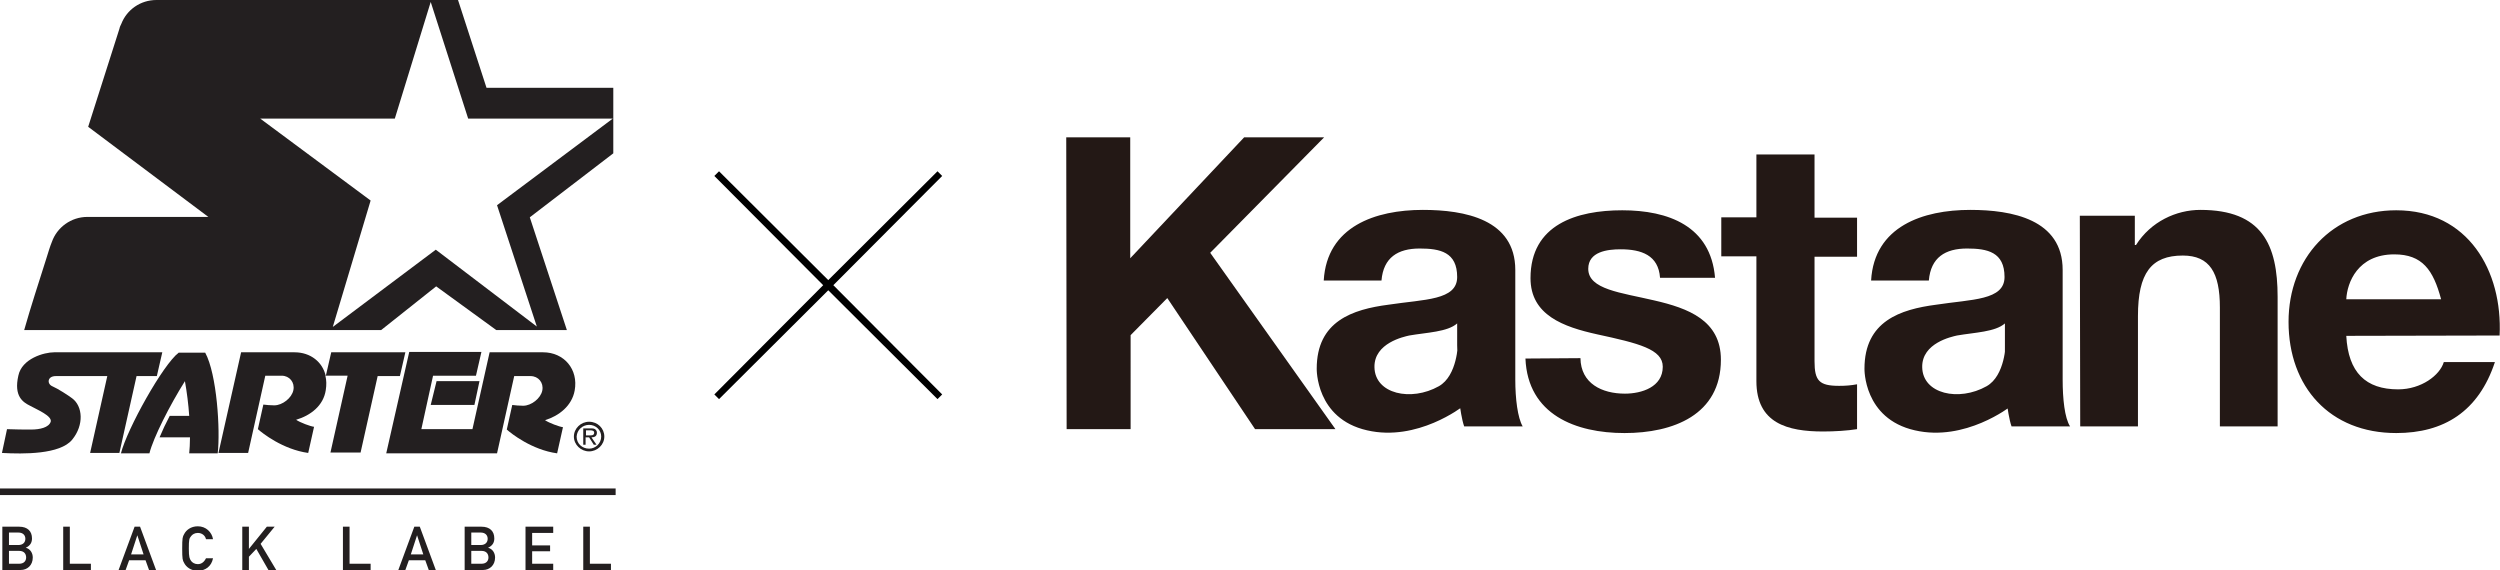
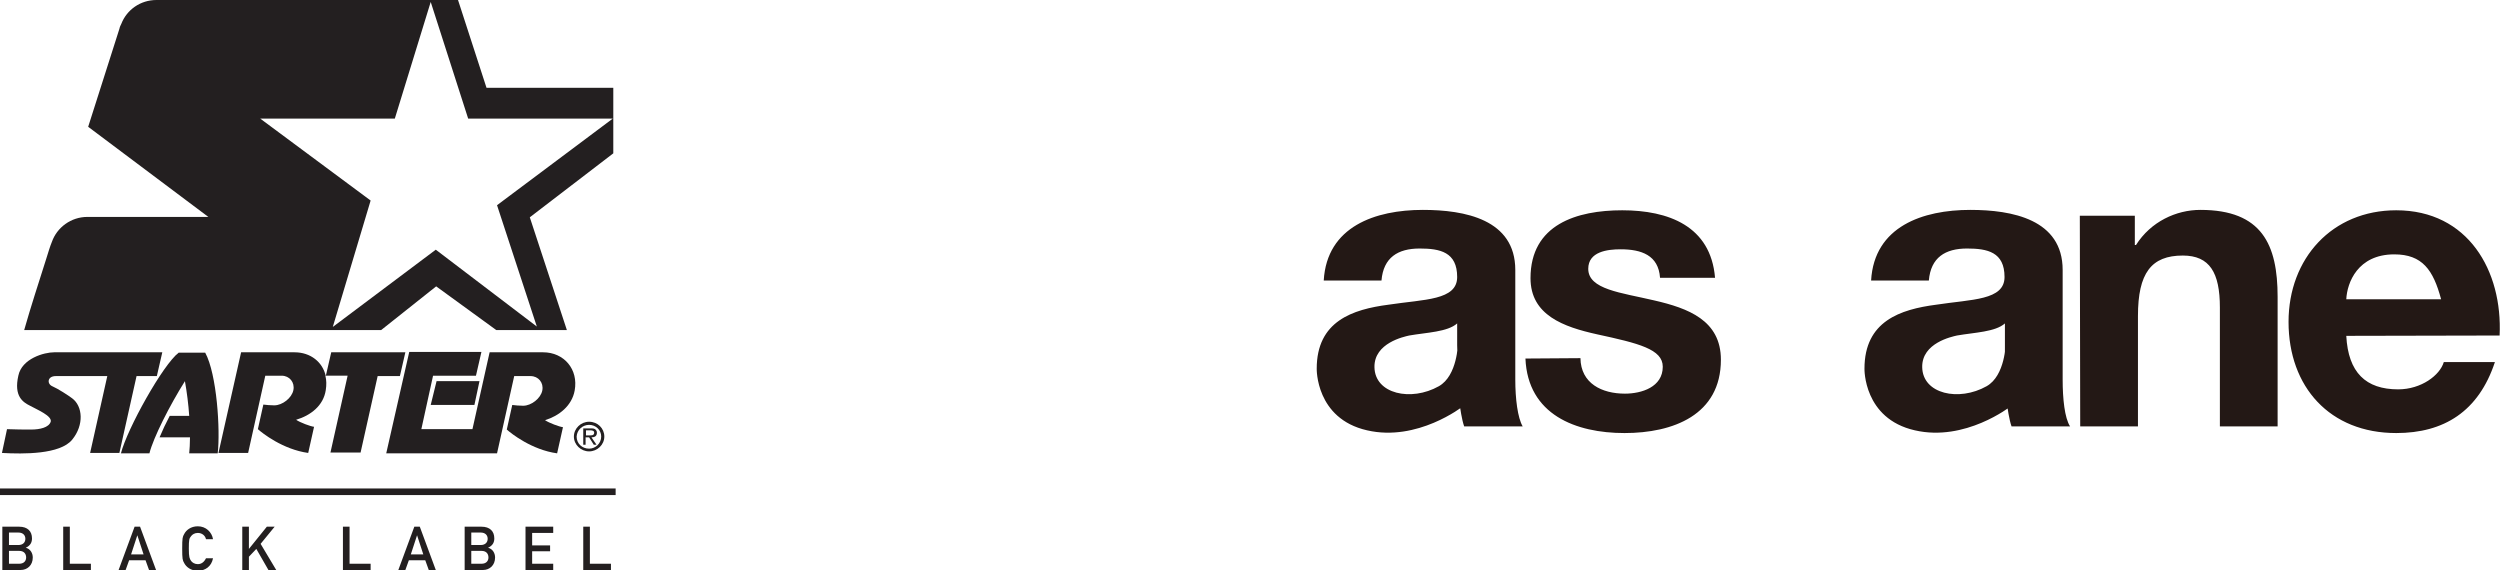
<svg xmlns="http://www.w3.org/2000/svg" id="レイヤー_1" viewBox="0 0 640.8 146.2">
  <style>.st0{fill:#231f20}.st1{fill:#231815}</style>
  <path class="st0" d="M4.9 144.5H2.3v-3.3h2.6c1.3 0 1.8.8 1.8 1.7 0 .8-.5 1.6-1.8 1.6m-2.6-8h2.4c1.2 0 1.8.7 1.8 1.6 0 .9-.6 1.6-1.8 1.6H2.3v-3.2zm4.3 3.9c1.3-.6 1.6-1.5 1.6-2.4 0-1.8-1.1-3-3.3-3H.6v11.1h4.7c1.7 0 3.1-1.2 3.1-3.2 0-1.1-.6-2.2-1.8-2.5M17.9 135h-1.7v11.1h7.1v-1.6h-5.4zM33.6 142.1l1.6-4.9 1.6 4.9h-3.2zm.9-7.1l-4.1 11.1h1.8l.9-2.5h4.2l.9 2.5H40L35.9 135h-1.4zM50.7 136.6c1.1 0 1.9.7 2.1 1.6h1.8c-.3-1.8-1.8-3.3-3.9-3.3-1.8 0-3 1-3.5 2-.4.7-.5 1-.5 3.7s.1 3 .5 3.7c.5 1 1.7 2 3.5 2 1.9 0 3.5-1.1 3.9-3.2h-1.8c-.5 1-1.2 1.5-2.1 1.5-.8 0-1.4-.4-1.7-.8-.4-.6-.6-.9-.6-3.2 0-2.3.1-2.6.6-3.2.3-.4.9-.8 1.7-.8M70.4 135h-2l-4.6 5.7V135h-1.7v11.1h1.7v-3.4l1.9-2 3.1 5.4h2l-4-6.7zM89.6 135h-1.7v11.1H95v-1.6h-5.4zM105.3 142.1l1.6-4.9 1.6 4.9h-3.2zm.9-7.1l-4.1 11.1h1.8l.9-2.5h4.2l.9 2.5h1.8l-4.1-11.1h-1.4zM123.4 144.5h-2.6v-3.3h2.6c1.3 0 1.8.8 1.8 1.7 0 .8-.5 1.6-1.8 1.6m-2.6-8h2.4c1.2 0 1.8.7 1.8 1.6 0 .9-.6 1.6-1.8 1.6h-2.4v-3.2zm4.3 3.9c1.3-.6 1.6-1.5 1.6-2.4 0-1.8-1.1-3-3.3-3h-4.3v11.1h4.7c1.7 0 3.1-1.2 3.1-3.2 0-1.1-.6-2.2-1.8-2.5M134.7 146.1h7.1v-1.6h-5.4v-3.2h4.6v-1.5h-4.6v-3.2h5.4V135h-7.1zM151.2 135h-1.7v11.1h7.1v-1.6h-5.4zM0 125.2h157.8v1.7H0zM111.8 73.4l15.4 11.2h18.1l-9.5-28.9 21.4-16.4v-9l-29.8 22.3 10.2 31.1L111.7 64 85.3 83.8 95 51.4l-28.3-21h34.5L110.4.5l9.6 29.9h37.2v-7.9h-32.5L117.4 0H40.1c-4.1 0-7.6 2.5-9 6.1-.2.4-.4.8-.5 1.3l-8 25.1 30.8 23.1H22.4c-4.2 0-7.8 2.7-9.1 6.4-.5 1.2-.9 2.6-1.5 4.5-1.9 6-3.9 12.1-5.6 18.1h91.5l14.1-11.2zM92.4 116.1l4.4-19.7h5.7l1.4-6.1h-19l-1.4 6.1c-.8-3.6-3.9-6.1-8-6.1H61.8L56 116.1h7.6L68 96.3h4.2c2 0 3.4 1.7 3 3.7-.4 2-2.8 3.9-4.9 3.9-.8 0-2.2-.1-2.8-.2l-1.4 6.3c1.1 1 6.4 5.2 12.9 6.1l1.5-6.7c-.9-.1-3.6-1.1-4.6-1.8 3.7-1.1 7-3.6 7.6-7.6.2-1.3.2-2.5-.1-3.7h5.7L84.7 116h7.7zM18.5 112.7c3.1-3.8 2.7-8.6 0-10.6-.9-.7-3.7-2.5-5.1-3.1-1.4-.6-1.3-2.6.9-2.6h13.2l-4.4 19.7h7.5L35 96.4h5.2l1.4-6.1H13.9c-2.6 0-8.3 1.6-9.2 6-1.2 5.3 1.2 6.8 3 7.7 1.8 1 5.7 2.6 5.3 4.1-.5 1.5-2.8 2-5 2-1.6 0-4.2 0-6.2-.1l-1.3 6.1c5.5.3 14.9.4 18-3.4" />
  <path class="st0" d="M55.8 116.2c.7-5.9-.2-20.3-3.2-25.8h-6.8c-4 3-13.2 19.5-14.8 25.8h7.3c1-4 5.2-12.3 9.1-18.5.5 2.8.9 5.9 1.1 8.9h-5c-1 1.9-1.9 3.8-2.6 5.5h7.8c0 1.6-.1 3-.2 4.1h7.3zM151 108.9c1.7 0 3.1 1.3 3.1 3s-1.4 3.1-3.1 3.1c-1.8 0-3.2-1.3-3.2-3.1.1-1.7 1.5-3 3.2-3m0 6.8c2.1 0 3.9-1.7 3.9-3.8 0-2.1-1.7-3.8-3.9-3.8-2.1 0-3.9 1.7-3.9 3.8 0 2.1 1.8 3.8 3.9 3.8" />
  <path class="st0" d="M150.2 110.3h1.1c.5 0 1 .1 1 .6 0 .8-.8.7-1.4.7h-.7v-1.3zm0 1.8h.8l1.2 1.9h.7l-1.3-1.9c.8 0 1.4-.3 1.4-1.2 0-.4-.2-.7-.5-.9-.3-.2-.7-.2-1.1-.2h-1.9v4.2h.6v-1.9zM110.4 103.8h11.2l1.3-6.1h-11z" />
  <path class="st0" d="M147.3 100.1c1-5.4-2.7-9.8-8.1-9.8h-13.7l-4.4 19.7H108l3-13.7h11l1.4-6.1h-18.5l-5.9 26H127.4l4.4-19.8h4.2c2 0 3.4 1.7 3 3.7s-2.8 3.9-4.9 3.9c-.8 0-2.2-.1-2.8-.2l-1.4 6.3c1.1 1 6.4 5.2 12.9 6.1l1.5-6.7c-.9-.1-3.6-1.1-4.6-1.8 3.6-1.1 6.9-3.7 7.6-7.6" />
  <g>
    <path class="st1" d="M533.1 55.3h14.1v7.5h.3c3.8-6 10.3-9 16.5-9 15.8 0 19.8 8.9 19.8 22.3v33.2H569V78.8c0-8.9-2.6-13.3-9.5-13.3-8.1 0-11.5 4.5-11.5 15.5v28.3h-14.8l-.1-54zM640.7 86c.8-16.6-8.1-32.1-26.5-32.1-16.4 0-27.6 12.3-27.6 28.6 0 16.7 10.6 28.5 27.6 28.5 12.2 0 21.1-5.5 25.3-18.2h-13.1c-1 3.4-5.8 7-11.7 7-8.3 0-12.8-4.3-13.3-13.7v-9.4c.2-4.2 2.9-11.5 12.3-11.5 7.2 0 10 4 12 11.5H595l.2 9.4 45.5-.1zM405.1 91.8c.1 6.5 5.5 9.1 11.4 9.1 4.3 0 9.7-1.7 9.7-6.9 0-4.5-6.2-6-16.8-8.3-8.6-1.9-17.1-4.9-17.1-14.4 0-13.8 11.9-17.4 23.5-17.4 11.8 0 22.7 4 23.8 17.3h-14.1c-.4-5.8-4.8-7.3-10.1-7.3-3.4 0-8.3.6-8.3 5 0 5.3 8.4 6.1 16.9 8.1 8.7 2 17.1 5.1 17.1 15.2 0 14.2-12.3 18.8-24.7 18.8-12.5 0-24.8-4.7-25.4-19.1l14.1-.1zM514.5 104.1s.5 3.6 1.1 5.2h15c-1.4-2.2-1.9-7.1-1.9-12V69.2c0-13-13-15.4-23.7-15.4-12.1 0-24.6 4.2-25.4 18.1h14.8c.5-5.9 4.2-8.2 9.8-8.2 5.2 0 9.6.9 9.6 7.3 0 6-8.4 5.7-17.5 7.1-9.2 1.2-18.4 4.2-18.4 16.4 0 0-.3 12.8 12.9 15.8 12.9 3 24.5-6.1 24.5-6.1L514.1 88s-.1 8.3-4.9 11c-7.1 4-16.4 2-16.5-4.9-.1-6.2 7.6-7.8 8.9-8.1 4.6-.8 9.8-.9 12.3-3.1v5.6c-.1 3.2.6 15.6.6 15.6zM374.2 104.1s.5 3.6 1.1 5.2h15c-1.3-2.2-1.9-7.1-1.9-12V69.2c0-13-13-15.4-23.7-15.4-12.1 0-24.6 4.2-25.4 18.1h14.8c.5-5.9 4.2-8.2 9.8-8.2 5.2 0 9.6.9 9.6 7.3 0 6-8.4 5.7-17.6 7.1-9.2 1.2-18.4 4.2-18.4 16.4 0 0-.3 12.8 12.9 15.8 12.9 3 24.5-6.1 24.5-6.1L373.7 88s-.1 8.3-4.9 11c-7.1 4-16.4 2-16.5-4.9-.1-6.2 7.6-7.8 8.9-8.1 4.6-.8 9.8-.9 12.3-3.1v5.6c0 3.2.7 15.6.7 15.6z" />
-     <path class="st1" d="M273.3 35.2h16.4v31l29.2-31h20.5l-29.2 29.6 32.1 45.2h-20.6l-22.5-33.6-9.4 9.5V110h-16.4l-.1-74.8zM465.1 55.8H476v10h-10.9v26.8c0 5 1.2 6.3 6.3 6.3 1.6 0 3-.1 4.6-.4V110c-2.5.4-5.8.6-8.7.6-9.1 0-17.1-2.1-17.1-12.9v-32h-9v-10h9V39.6h14.9v16.2z" />
  </g>
  <g>
-     <path d="M240.3 43.9l1.2 1.2-27.9 28 27.9 28-1.2 1.2-28-27.9-28 27.9-1.2-1.2 27.9-28-27.9-28 1.2-1.2 28 27.9 28-27.9z" />
-   </g>
+     </g>
</svg>